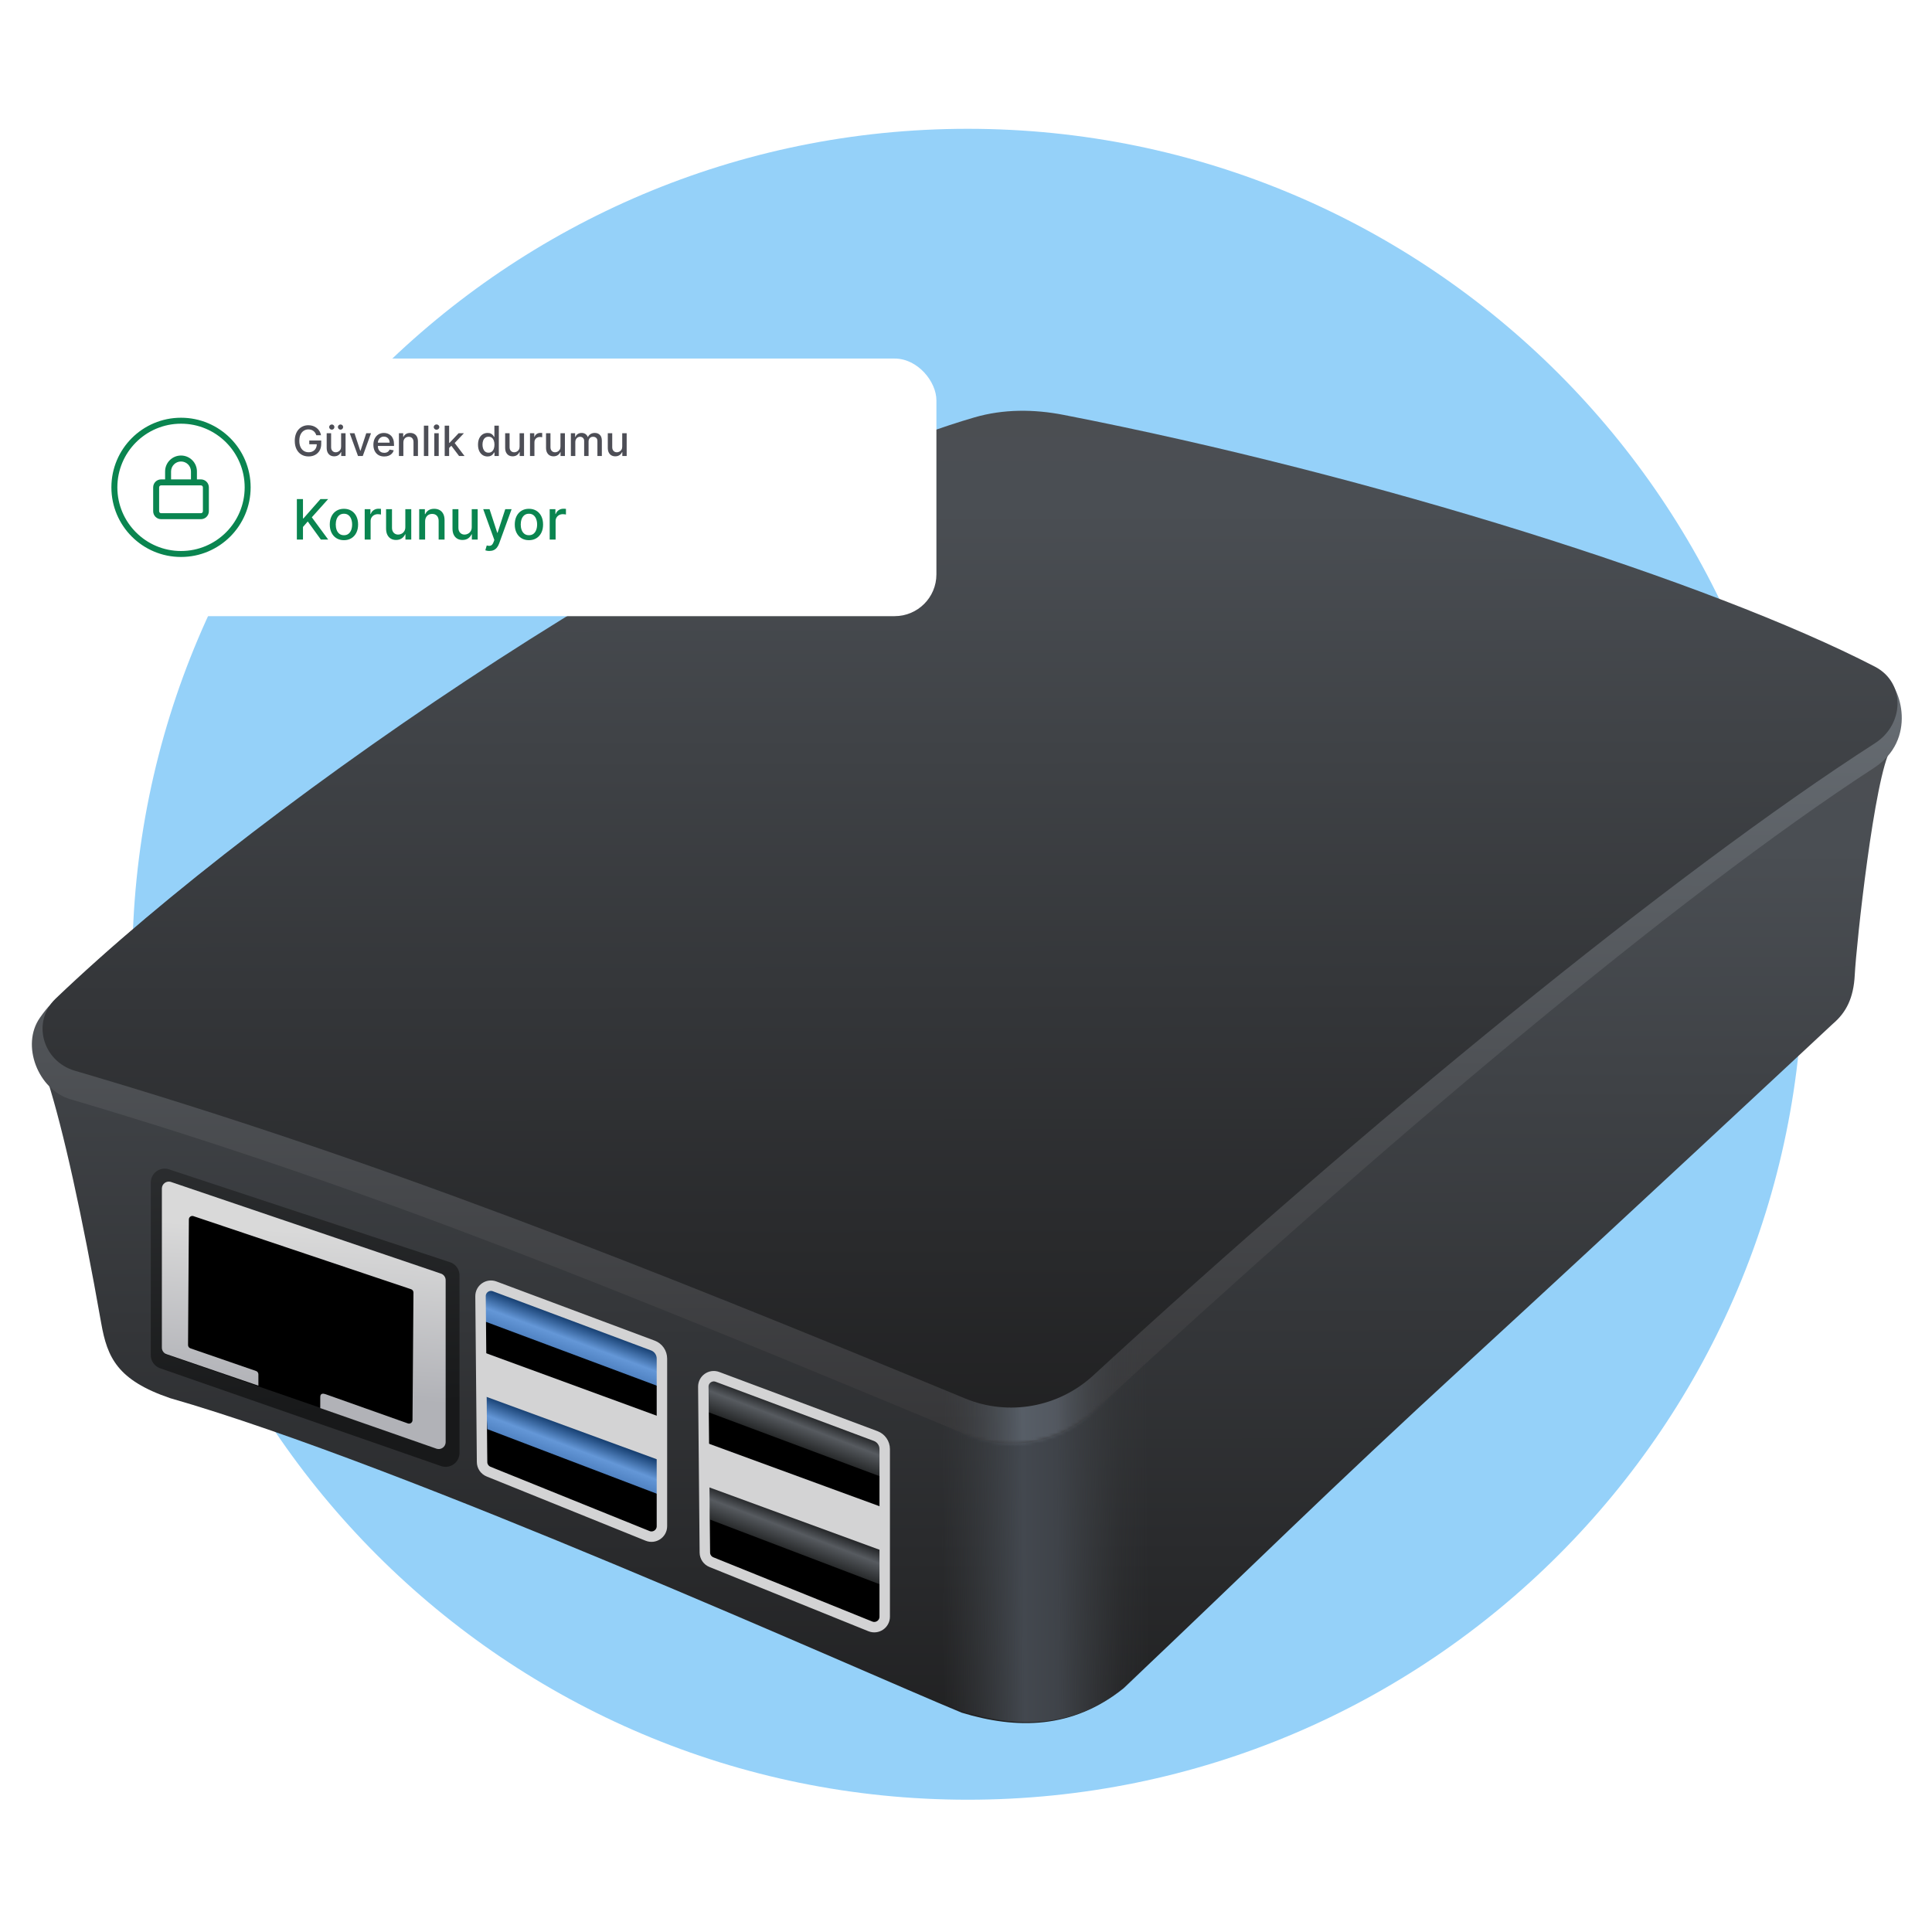
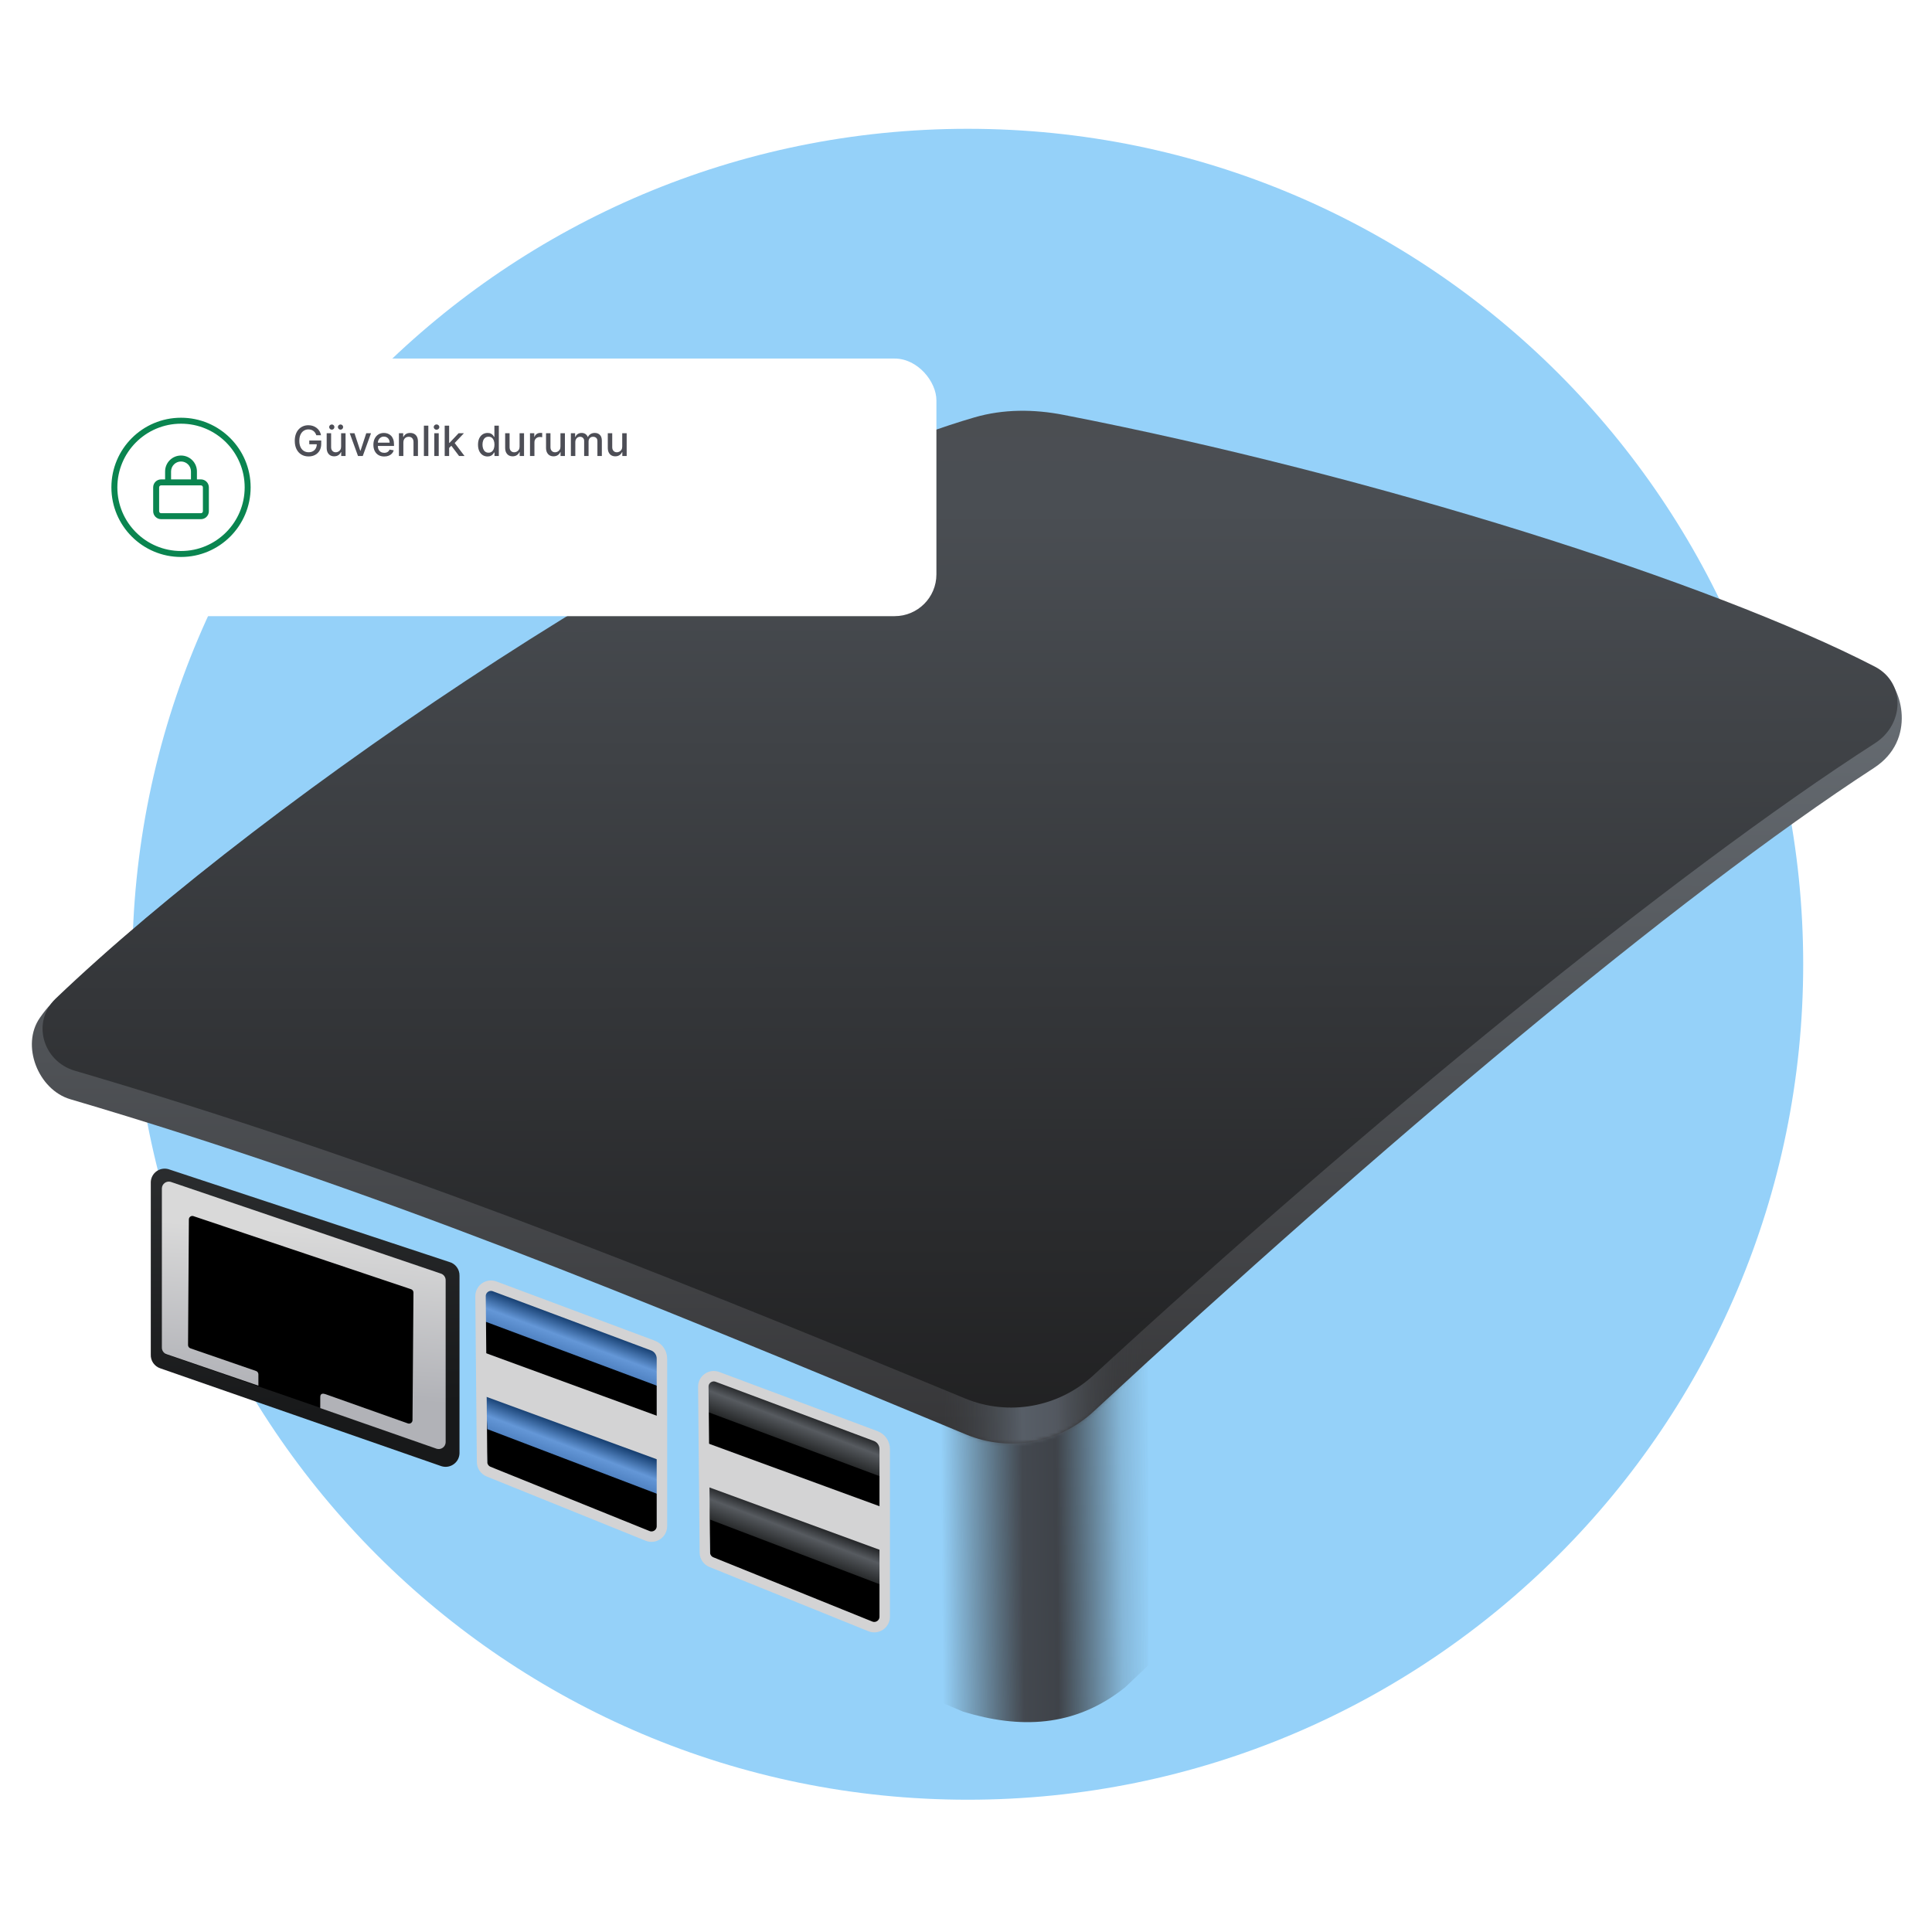
<svg xmlns="http://www.w3.org/2000/svg" width="555" height="555" viewBox="0 0 555 555" fill="none">
  <path d="M518 277C518 409.548 410.548 517 278 517C145.452 517 38 409.548 38 277C38 144.452 145.452 37 278 37C410.548 37 518 144.452 518 277Z" fill="#95D1F9" />
-   <path d="M29.078 380.126C23.554 348.886 18.176 324.486 13.586 310.141L543.2 215.113C538.466 222.859 533.244 271.421 532.813 280.028C532.473 286.825 530.274 290.831 526.719 293.93C526.628 294.01 526.572 294.058 526.484 294.14C523.721 296.719 462.923 353.459 421.717 391.302C379.545 430.031 361.394 448.405 322.742 484.994C308.111 496.732 292.103 496.818 276.267 491.998C247.005 479.949 116.434 421.007 48.873 401.643C33.725 396.479 30.822 389.993 29.078 380.126Z" fill="url(#paint0_linear_2655_475100)" />
  <path fill-rule="evenodd" clip-rule="evenodd" d="M329.871 253.191L262.809 265.224V485.804C268.631 488.31 273.356 490.325 276.733 491.715C292.569 496.535 308.577 496.449 323.208 484.711C325.498 482.543 327.715 480.44 329.871 478.392V253.191Z" fill="url(#paint1_linear_2655_475100)" />
  <path d="M275.525 411.254L277.439 412.049C289.929 417.235 304.291 414.61 314.214 405.42C396.176 329.517 481.434 257.599 538.336 220.595C550.83 212.47 546.082 197.226 541.348 194.213C492.382 171.993 399.449 140.083 305.586 121.766C297.074 120.104 288.323 120.073 279.978 122.434C203.789 143.991 75.913 228.558 14.63 288.455C13.635 289.427 12.561 290.795 11.45 292.382C5.935 300.27 10.959 313.047 20.191 315.769C107.69 341.566 180.82 371.931 275.525 411.254Z" fill="url(#paint2_linear_2655_475100)" />
  <mask id="mask0_2655_475100" style="mask-type:alpha" maskUnits="userSpaceOnUse" x="9" y="120" width="538" height="295">
    <path d="M275.525 411.254L277.439 412.049C289.929 417.235 304.291 414.61 314.214 405.42C396.176 329.517 481.434 257.599 538.336 220.595C550.83 212.47 546.082 197.226 541.348 194.213C492.382 171.993 399.449 140.083 305.586 121.766C297.074 120.104 288.323 120.073 279.978 122.434C203.789 143.991 75.913 228.558 14.63 288.455C13.635 289.427 12.561 290.795 11.45 292.382C5.935 300.27 10.959 313.047 20.191 315.769C107.69 341.566 180.82 371.931 275.525 411.254Z" fill="url(#paint3_linear_2655_475100)" />
  </mask>
  <g mask="url(#mask0_2655_475100)">
    <path fill-rule="evenodd" clip-rule="evenodd" d="M329.87 253.192L262.808 265.225V485.805C268.63 488.311 273.355 490.326 276.732 491.716C292.568 496.536 308.576 496.45 323.207 484.712C325.497 482.544 327.714 480.44 329.87 478.393V253.192Z" fill="url(#paint4_linear_2655_475100)" />
  </g>
  <path d="M279.938 119.899C205.626 141.49 77.222 228.289 15.971 286.878C9.017 293.53 12.246 304.869 21.479 307.58C107.995 332.979 183.414 362.945 277.253 401.733C289.755 406.901 304.11 404.275 314.062 395.112C391.896 323.442 480.813 250.667 538.646 213.486C547.056 208.079 547.455 196.078 538.571 191.492C491.56 167.224 394.882 136.57 305.517 119.18C297.002 117.523 288.269 117.479 279.938 119.899Z" fill="url(#paint5_linear_2655_475100)" />
  <path d="M43.315 389.068L43.318 339.5C43.452 336.975 45.864 335.207 48.312 335.839L129.003 362.501C130.816 362.969 132.062 364.633 132.001 366.505L132.001 417.502C131.914 420.157 129.309 421.991 126.78 421.179L46.086 393.089C44.356 392.533 43.218 390.882 43.315 389.068Z" fill="url(#paint6_linear_2655_475100)" />
  <path d="M47.501 389L47.502 343.499L121.502 365.502L124.002 415.502L47.501 389Z" fill="black" />
  <path fill-rule="evenodd" clip-rule="evenodd" d="M46.503 341.331L46.501 387.022C46.453 387.935 47.03 388.764 47.902 389.036L74.228 398.06L74.228 394.819C74.242 394.369 73.954 393.965 73.524 393.832L54.725 387.337C54.287 387.202 53.998 386.787 54.021 386.33L54.259 350.251C54.292 349.621 54.893 349.178 55.504 349.334L118.022 370.331C118.48 370.447 118.794 370.868 118.774 371.34L118.498 407.998C118.471 408.652 117.834 409.104 117.208 408.914L93.498 400.498C91.998 399.998 91.998 400.998 91.998 401.498L91.998 404.498L125.428 416.174C126.689 416.567 127.978 415.651 128.022 414.331L128.022 367.818C128.053 366.884 127.432 366.053 126.527 365.817L49.005 339.5C47.779 339.181 46.569 340.067 46.503 341.331Z" fill="url(#paint7_linear_2655_475100)" />
-   <path d="M203.925 446L202.925 403.002C203.716 399.055 205.613 399.306 207.225 399.854L250.966 411.963C254.921 413.191 254.958 415.373 254.586 418C254.586 418 255.225 461.969 254.586 464.777C253.946 467.585 251.149 467.469 249.831 467.06C237.062 461.943 210.562 452.127 207.578 450.919C204.503 449.674 203.528 447.755 203.925 446Z" fill="black" />
+   <path d="M203.925 446L202.925 403.002L250.966 411.963C254.921 413.191 254.958 415.373 254.586 418C254.586 418 255.225 461.969 254.586 464.777C253.946 467.585 251.149 467.469 249.831 467.06C237.062 461.943 210.562 452.127 207.578 450.919C204.503 449.674 203.528 447.755 203.925 446Z" fill="black" />
  <path d="M139.925 420L138.925 377.002C139.716 373.055 141.613 373.306 143.225 373.854L186.966 385.963C190.921 387.191 190.958 389.373 190.586 392C190.586 392 191.225 435.969 190.586 438.777C189.946 441.585 187.149 441.469 185.831 441.06C173.062 435.943 146.562 426.127 143.578 424.919C140.503 423.674 139.528 421.755 139.925 420Z" fill="black" />
  <path d="M253.849 424.5L203 405.5L203.501 396.001L253.849 413.972L253.849 424.5Z" fill="url(#paint8_linear_2655_475100)" />
  <path d="M189.849 398.5L139 379.5L139.501 370.001L189.849 387.972L189.849 398.5Z" fill="url(#paint9_linear_2655_475100)" />
  <path d="M253.848 455.546L203.999 436.546L203.5 427.047L253.848 445.018L253.848 455.546Z" fill="url(#paint10_linear_2655_475100)" />
  <path d="M189.848 429.546L139.999 410.546L139.5 401.047L189.848 419.018L189.848 429.546Z" fill="url(#paint11_linear_2655_475100)" />
  <path d="M202.481 445.997L202.04 398.368C202.021 396.262 204.119 394.792 206.091 395.53L251.549 412.528C253.112 413.113 254.148 414.606 254.148 416.275V464.427C254.148 466.554 251.996 468.005 250.024 467.208L204.357 448.751C203.233 448.296 202.493 447.21 202.481 445.997Z" stroke="#D3D3D4" stroke-width="3" />
  <path d="M138.481 419.997L138.04 372.368C138.021 370.262 140.119 368.792 142.091 369.53L187.549 386.528C189.112 387.113 190.148 388.606 190.148 390.275V438.427C190.148 440.554 187.996 442.005 186.024 441.208L140.357 422.751C139.233 422.296 138.493 421.21 138.481 419.997Z" stroke="#D3D3D4" stroke-width="3" />
  <path d="M253.5 433L203 414.5V427L253.5 445.5V433Z" fill="#D3D3D4" />
  <path d="M189.5 407L139 388.5V401L189.5 419.5V407Z" fill="#D3D3D4" />
  <g filter="url(#filter0_dd_2655_475100)">
    <rect x="16" y="95" width="253" height="74" rx="12" fill="white" />
    <path d="M47.429 129.714V127.429C47.429 124.904 49.475 122.857 52 122.857C54.525 122.857 56.571 124.904 56.571 127.429V129.714H57.714C58.975 129.714 60 130.739 60 132V138.857C60 140.118 58.975 141.143 57.714 141.143H46.286C45.023 141.143 44 140.118 44 138.857V132C44 130.739 45.023 129.714 46.286 129.714H47.429ZM49.143 129.714H54.857V127.429C54.857 125.851 53.579 124.572 52 124.572C50.421 124.572 49.143 125.851 49.143 127.429V129.714ZM45.714 138.857C45.714 139.172 45.97 139.429 46.286 139.429H57.714C58.029 139.429 58.286 139.172 58.286 138.857V132C58.286 131.686 58.029 131.429 57.714 131.429H46.286C45.97 131.429 45.714 131.686 45.714 132V138.857Z" fill="#0A8550" />
    <circle cx="52" cy="132" r="19.143" stroke="#0A8550" stroke-width="1.714" />
    <path d="M90.865 117.03C90.783 116.771 90.672 116.54 90.533 116.335C90.396 116.128 90.233 115.952 90.043 115.807C89.852 115.659 89.635 115.547 89.391 115.47C89.149 115.393 88.883 115.355 88.594 115.355C88.102 115.355 87.659 115.482 87.264 115.734C86.869 115.987 86.557 116.358 86.327 116.847C86.099 117.332 85.986 117.928 85.986 118.632C85.986 119.339 86.101 119.937 86.331 120.426C86.561 120.915 86.876 121.286 87.277 121.538C87.678 121.791 88.133 121.918 88.645 121.918C89.119 121.918 89.533 121.821 89.885 121.628C90.24 121.435 90.514 121.162 90.707 120.81C90.903 120.455 91.001 120.037 91.001 119.557L91.342 119.621H88.845V118.534H92.276V119.527C92.276 120.26 92.119 120.896 91.807 121.436C91.497 121.973 91.068 122.388 90.52 122.68C89.974 122.973 89.349 123.119 88.645 123.119C87.855 123.119 87.162 122.938 86.565 122.574C85.972 122.21 85.508 121.695 85.176 121.027C84.844 120.357 84.678 119.561 84.678 118.641C84.678 117.945 84.774 117.32 84.967 116.766C85.16 116.212 85.432 115.741 85.781 115.355C86.133 114.966 86.547 114.669 87.021 114.464C87.499 114.257 88.02 114.153 88.585 114.153C89.057 114.153 89.496 114.223 89.902 114.362C90.311 114.501 90.675 114.699 90.993 114.955C91.314 115.21 91.579 115.514 91.79 115.866C92 116.216 92.142 116.604 92.216 117.03H90.865ZM97.991 120.286V116.455H99.269V123H98.017V121.866H97.948C97.798 122.216 97.556 122.507 97.224 122.74C96.894 122.97 96.484 123.085 95.993 123.085C95.572 123.085 95.2 122.993 94.876 122.808C94.555 122.621 94.302 122.344 94.118 121.977C93.936 121.611 93.845 121.158 93.845 120.618V116.455H95.119V120.464C95.119 120.911 95.243 121.266 95.49 121.53C95.737 121.794 96.058 121.926 96.453 121.926C96.691 121.926 96.929 121.866 97.164 121.747C97.403 121.628 97.6 121.447 97.757 121.206C97.916 120.964 97.994 120.658 97.991 120.286ZM95.315 115.428C95.113 115.428 94.937 115.354 94.787 115.206C94.636 115.055 94.561 114.882 94.561 114.686C94.561 114.473 94.636 114.295 94.787 114.153C94.937 114.011 95.113 113.94 95.315 113.94C95.528 113.94 95.706 114.011 95.848 114.153C95.993 114.295 96.065 114.473 96.065 114.686C96.065 114.882 95.993 115.055 95.848 115.206C95.706 115.354 95.528 115.428 95.315 115.428ZM97.821 115.428C97.619 115.428 97.443 115.354 97.292 115.206C97.142 115.055 97.066 114.882 97.066 114.686C97.066 114.473 97.142 114.295 97.292 114.153C97.443 114.011 97.619 113.94 97.821 113.94C98.034 113.94 98.211 114.011 98.353 114.153C98.498 114.295 98.571 114.473 98.571 114.686C98.571 114.882 98.498 115.055 98.353 115.206C98.211 115.354 98.034 115.428 97.821 115.428ZM106.581 116.455L104.207 123H102.844L100.466 116.455H101.834L103.491 121.491H103.56L105.213 116.455H106.581ZM110.377 123.132C109.732 123.132 109.176 122.994 108.711 122.719C108.248 122.44 107.89 122.05 107.637 121.547C107.387 121.041 107.262 120.449 107.262 119.77C107.262 119.099 107.387 118.509 107.637 117.997C107.89 117.486 108.242 117.087 108.694 116.8C109.148 116.513 109.679 116.369 110.287 116.369C110.657 116.369 111.015 116.43 111.361 116.553C111.708 116.675 112.019 116.866 112.294 117.128C112.57 117.389 112.787 117.729 112.946 118.146C113.105 118.561 113.185 119.065 113.185 119.659V120.111H107.982V119.156H111.936C111.936 118.821 111.868 118.524 111.732 118.266C111.596 118.004 111.404 117.798 111.157 117.648C110.912 117.497 110.625 117.422 110.296 117.422C109.938 117.422 109.625 117.51 109.358 117.686C109.094 117.859 108.89 118.087 108.745 118.368C108.603 118.646 108.532 118.949 108.532 119.276V120.021C108.532 120.459 108.608 120.831 108.762 121.138C108.918 121.445 109.135 121.679 109.414 121.841C109.692 122 110.017 122.08 110.39 122.08C110.631 122.08 110.851 122.045 111.05 121.977C111.249 121.906 111.421 121.801 111.566 121.662C111.711 121.523 111.821 121.351 111.898 121.146L113.104 121.364C113.007 121.719 112.834 122.03 112.584 122.297C112.337 122.561 112.026 122.767 111.651 122.915C111.279 123.06 110.854 123.132 110.377 123.132ZM115.873 119.114V123H114.599V116.455H115.822V117.52H115.903C116.053 117.173 116.289 116.895 116.61 116.685C116.934 116.474 117.342 116.369 117.833 116.369C118.279 116.369 118.67 116.463 119.005 116.651C119.34 116.835 119.6 117.111 119.785 117.477C119.969 117.844 120.062 118.297 120.062 118.837V123H118.788V118.99C118.788 118.516 118.664 118.145 118.417 117.878C118.17 117.608 117.83 117.473 117.398 117.473C117.103 117.473 116.84 117.537 116.61 117.665C116.383 117.793 116.202 117.98 116.069 118.227C115.938 118.472 115.873 118.767 115.873 119.114ZM123.045 114.273V123H121.771V114.273H123.045ZM124.759 123V116.455H126.033V123H124.759ZM125.402 115.445C125.181 115.445 124.99 115.371 124.831 115.223C124.675 115.072 124.597 114.893 124.597 114.686C124.597 114.476 124.675 114.297 124.831 114.149C124.99 113.999 125.181 113.923 125.402 113.923C125.624 113.923 125.813 113.999 125.969 114.149C126.128 114.297 126.208 114.476 126.208 114.686C126.208 114.893 126.128 115.072 125.969 115.223C125.813 115.371 125.624 115.445 125.402 115.445ZM128.919 120.78L128.911 119.224H129.132L131.74 116.455H133.266L130.291 119.608H130.091L128.919 120.78ZM127.747 123V114.273H129.021V123H127.747ZM131.881 123L129.537 119.889L130.415 118.999L133.445 123H131.881ZM140.053 123.128C139.525 123.128 139.053 122.993 138.638 122.723C138.226 122.45 137.902 122.062 137.667 121.56C137.434 121.054 137.317 120.447 137.317 119.74C137.317 119.033 137.435 118.428 137.671 117.925C137.909 117.422 138.236 117.037 138.651 116.77C139.066 116.503 139.536 116.369 140.061 116.369C140.468 116.369 140.794 116.438 141.042 116.574C141.292 116.707 141.485 116.864 141.621 117.043C141.76 117.222 141.868 117.379 141.945 117.516H142.022V114.273H143.296V123H142.051V121.982H141.945C141.868 122.121 141.757 122.28 141.613 122.459C141.471 122.638 141.275 122.794 141.025 122.928C140.775 123.061 140.451 123.128 140.053 123.128ZM140.334 122.041C140.701 122.041 141.01 121.945 141.263 121.751C141.519 121.555 141.712 121.284 141.843 120.938C141.976 120.591 142.043 120.187 142.043 119.727C142.043 119.273 141.978 118.875 141.847 118.534C141.716 118.193 141.525 117.928 141.272 117.737C141.019 117.547 140.706 117.452 140.334 117.452C139.951 117.452 139.631 117.551 139.375 117.75C139.12 117.949 138.926 118.22 138.796 118.564C138.668 118.908 138.604 119.295 138.604 119.727C138.604 120.165 138.669 120.558 138.8 120.908C138.931 121.257 139.124 121.534 139.38 121.739C139.638 121.94 139.956 122.041 140.334 122.041ZM149.261 120.286V116.455H150.539V123H149.286V121.866H149.218C149.067 122.216 148.826 122.507 148.494 122.74C148.164 122.97 147.754 123.085 147.262 123.085C146.842 123.085 146.469 122.993 146.146 122.808C145.825 122.621 145.572 122.344 145.387 121.977C145.205 121.611 145.114 121.158 145.114 120.618V116.455H146.388V120.464C146.388 120.911 146.512 121.266 146.759 121.53C147.006 121.794 147.327 121.926 147.722 121.926C147.961 121.926 148.198 121.866 148.434 121.747C148.673 121.628 148.87 121.447 149.026 121.206C149.185 120.964 149.263 120.658 149.261 120.286ZM152.251 123V116.455H153.483V117.494H153.551C153.67 117.142 153.88 116.865 154.181 116.663C154.485 116.459 154.829 116.357 155.213 116.357C155.292 116.357 155.386 116.359 155.494 116.365C155.605 116.371 155.691 116.378 155.754 116.386V117.605C155.703 117.591 155.612 117.575 155.481 117.558C155.35 117.538 155.22 117.528 155.089 117.528C154.788 117.528 154.52 117.592 154.284 117.72C154.051 117.845 153.866 118.02 153.73 118.244C153.593 118.466 153.525 118.719 153.525 119.003V123H152.251ZM161.003 120.286V116.455H162.281V123H161.028V121.866H160.96C160.81 122.216 160.568 122.507 160.236 122.74C159.906 122.97 159.496 123.085 159.004 123.085C158.584 123.085 158.212 122.993 157.888 122.808C157.567 122.621 157.314 122.344 157.129 121.977C156.947 121.611 156.857 121.158 156.857 120.618V116.455H158.131V120.464C158.131 120.911 158.254 121.266 158.501 121.53C158.749 121.794 159.07 121.926 159.464 121.926C159.703 121.926 159.94 121.866 160.176 121.747C160.415 121.628 160.612 121.447 160.768 121.206C160.928 120.964 161.006 120.658 161.003 120.286ZM163.993 123V116.455H165.216V117.52H165.297C165.434 117.159 165.657 116.878 165.966 116.676C166.276 116.472 166.647 116.369 167.078 116.369C167.516 116.369 167.882 116.472 168.178 116.676C168.476 116.881 168.696 117.162 168.838 117.52H168.907C169.063 117.17 169.311 116.892 169.652 116.685C169.993 116.474 170.4 116.369 170.871 116.369C171.465 116.369 171.949 116.555 172.324 116.928C172.702 117.3 172.891 117.861 172.891 118.611V123H171.617V118.73C171.617 118.287 171.496 117.966 171.255 117.767C171.013 117.568 170.725 117.469 170.39 117.469C169.975 117.469 169.652 117.597 169.422 117.852C169.192 118.105 169.077 118.43 169.077 118.828V123H167.807V118.649C167.807 118.294 167.696 118.009 167.475 117.793C167.253 117.577 166.965 117.469 166.61 117.469C166.368 117.469 166.145 117.533 165.941 117.661C165.739 117.786 165.576 117.96 165.451 118.185C165.328 118.409 165.267 118.669 165.267 118.964V123H163.993ZM178.745 120.286V116.455H180.023V123H178.771V121.866H178.702C178.552 122.216 178.31 122.507 177.978 122.74C177.648 122.97 177.238 123.085 176.746 123.085C176.326 123.085 175.954 122.993 175.63 122.808C175.309 122.621 175.056 122.344 174.871 121.977C174.69 121.611 174.599 121.158 174.599 120.618V116.455H175.873V120.464C175.873 120.911 175.996 121.266 176.244 121.53C176.491 121.794 176.812 121.926 177.207 121.926C177.445 121.926 177.683 121.866 177.918 121.747C178.157 121.628 178.354 121.447 178.511 121.206C178.67 120.964 178.748 120.658 178.745 120.286Z" fill="#4D4E56" />
-     <path d="M85.278 147V135.364H87.034V140.92H87.176L92.057 135.364H94.267L89.574 140.602L94.284 147H92.171L88.409 141.801L87.034 143.381V147H85.278ZM98.803 147.176C97.984 147.176 97.27 146.989 96.66 146.614C96.051 146.239 95.577 145.714 95.24 145.04C94.903 144.366 94.734 143.578 94.734 142.676C94.734 141.771 94.903 140.979 95.24 140.301C95.577 139.623 96.051 139.097 96.66 138.722C97.27 138.347 97.984 138.159 98.803 138.159C99.621 138.159 100.335 138.347 100.945 138.722C101.554 139.097 102.028 139.623 102.365 140.301C102.702 140.979 102.871 141.771 102.871 142.676C102.871 143.578 102.702 144.366 102.365 145.04C102.028 145.714 101.554 146.239 100.945 146.614C100.335 146.989 99.621 147.176 98.803 147.176ZM98.808 145.75C99.338 145.75 99.778 145.61 100.126 145.33C100.475 145.049 100.732 144.676 100.899 144.21C101.07 143.744 101.155 143.231 101.155 142.67C101.155 142.114 101.07 141.602 100.899 141.136C100.732 140.667 100.475 140.29 100.126 140.006C99.778 139.722 99.338 139.58 98.808 139.58C98.274 139.58 97.831 139.722 97.479 140.006C97.13 140.29 96.871 140.667 96.7 141.136C96.534 141.602 96.45 142.114 96.45 142.67C96.45 143.231 96.534 143.744 96.7 144.21C96.871 144.676 97.13 145.049 97.479 145.33C97.831 145.61 98.274 145.75 98.808 145.75ZM104.767 147V138.273H106.409V139.659H106.5C106.659 139.189 106.939 138.82 107.341 138.551C107.746 138.278 108.205 138.142 108.716 138.142C108.822 138.142 108.947 138.146 109.091 138.153C109.239 138.161 109.354 138.17 109.438 138.182V139.807C109.369 139.788 109.248 139.767 109.074 139.744C108.9 139.718 108.725 139.705 108.551 139.705C108.15 139.705 107.792 139.79 107.477 139.96C107.167 140.127 106.92 140.36 106.739 140.659C106.557 140.955 106.466 141.292 106.466 141.67V147H104.767ZM116.436 143.381V138.273H118.141V147H116.47V145.489H116.379C116.179 145.955 115.857 146.343 115.413 146.653C114.974 146.96 114.427 147.114 113.771 147.114C113.211 147.114 112.714 146.991 112.283 146.744C111.855 146.494 111.518 146.125 111.271 145.636C111.029 145.148 110.908 144.544 110.908 143.824V138.273H112.607V143.619C112.607 144.214 112.771 144.687 113.101 145.04C113.43 145.392 113.858 145.568 114.385 145.568C114.703 145.568 115.019 145.489 115.334 145.33C115.652 145.17 115.915 144.93 116.124 144.608C116.336 144.286 116.44 143.877 116.436 143.381ZM122.122 141.818V147H120.423V138.273H122.054V139.693H122.162C122.363 139.231 122.677 138.86 123.105 138.58C123.537 138.299 124.08 138.159 124.736 138.159C125.33 138.159 125.851 138.284 126.298 138.534C126.745 138.78 127.092 139.148 127.338 139.636C127.584 140.125 127.707 140.729 127.707 141.449V147H126.009V141.653C126.009 141.021 125.844 140.527 125.514 140.17C125.185 139.811 124.732 139.631 124.156 139.631C123.762 139.631 123.412 139.716 123.105 139.886C122.802 140.057 122.562 140.307 122.384 140.636C122.209 140.962 122.122 141.356 122.122 141.818ZM135.514 143.381V138.273H137.219V147H135.548V145.489H135.457C135.257 145.955 134.935 146.343 134.491 146.653C134.052 146.96 133.505 147.114 132.849 147.114C132.289 147.114 131.793 146.991 131.361 146.744C130.933 146.494 130.596 146.125 130.349 145.636C130.107 145.148 129.986 144.544 129.986 143.824V138.273H131.685V143.619C131.685 144.214 131.849 144.687 132.179 145.04C132.509 145.392 132.937 145.568 133.463 145.568C133.781 145.568 134.098 145.489 134.412 145.33C134.73 145.17 134.993 144.93 135.202 144.608C135.414 144.286 135.518 143.877 135.514 143.381ZM140.575 150.273C140.321 150.273 140.09 150.252 139.882 150.21C139.674 150.172 139.518 150.131 139.416 150.085L139.825 148.693C140.136 148.777 140.412 148.813 140.655 148.801C140.897 148.79 141.111 148.699 141.297 148.528C141.486 148.358 141.653 148.08 141.797 147.693L142.007 147.114L138.814 138.273H140.632L142.842 145.045H142.933L145.143 138.273H146.967L143.371 148.165C143.204 148.619 142.992 149.004 142.734 149.318C142.477 149.636 142.17 149.875 141.814 150.034C141.458 150.193 141.045 150.273 140.575 150.273ZM151.943 147.176C151.125 147.176 150.411 146.989 149.801 146.614C149.191 146.239 148.718 145.714 148.381 145.04C148.044 144.366 147.875 143.578 147.875 142.676C147.875 141.771 148.044 140.979 148.381 140.301C148.718 139.623 149.191 139.097 149.801 138.722C150.411 138.347 151.125 138.159 151.943 138.159C152.761 138.159 153.475 138.347 154.085 138.722C154.695 139.097 155.169 139.623 155.506 140.301C155.843 140.979 156.011 141.771 156.011 142.676C156.011 143.578 155.843 144.366 155.506 145.04C155.169 145.714 154.695 146.239 154.085 146.614C153.475 146.989 152.761 147.176 151.943 147.176ZM151.949 145.75C152.479 145.75 152.919 145.61 153.267 145.33C153.616 145.049 153.873 144.676 154.04 144.21C154.21 143.744 154.295 143.231 154.295 142.67C154.295 142.114 154.21 141.602 154.04 141.136C153.873 140.667 153.616 140.29 153.267 140.006C152.919 139.722 152.479 139.58 151.949 139.58C151.415 139.58 150.972 139.722 150.619 140.006C150.271 140.29 150.011 140.667 149.841 141.136C149.674 141.602 149.591 142.114 149.591 142.67C149.591 143.231 149.674 143.744 149.841 144.21C150.011 144.676 150.271 145.049 150.619 145.33C150.972 145.61 151.415 145.75 151.949 145.75ZM157.908 147V138.273H159.55V139.659H159.641C159.8 139.189 160.08 138.82 160.482 138.551C160.887 138.278 161.345 138.142 161.857 138.142C161.963 138.142 162.088 138.146 162.232 138.153C162.379 138.161 162.495 138.17 162.578 138.182V139.807C162.51 139.788 162.389 139.767 162.214 139.744C162.04 139.718 161.866 139.705 161.692 139.705C161.29 139.705 160.932 139.79 160.618 139.96C160.307 140.127 160.061 140.36 159.879 140.659C159.697 140.955 159.607 141.292 159.607 141.67V147H157.908Z" fill="#0A8550" />
  </g>
  <defs>
    <filter id="filter0_dd_2655_475100" x="2" y="85" width="281" height="106" filterUnits="userSpaceOnUse" color-interpolation-filters="sRGB">
      <feFlood flood-opacity="0" result="BackgroundImageFix" />
      <feColorMatrix in="SourceAlpha" type="matrix" values="0 0 0 0 0 0 0 0 0 0 0 0 0 0 0 0 0 0 127 0" result="hardAlpha" />
      <feOffset dy="8" />
      <feGaussianBlur stdDeviation="7" />
      <feColorMatrix type="matrix" values="0 0 0 0 0.082 0 0 0 0 0.094 0 0 0 0 0.137 0 0 0 0.1 0" />
      <feBlend mode="normal" in2="BackgroundImageFix" result="effect1_dropShadow_2655_475100" />
      <feColorMatrix in="SourceAlpha" type="matrix" values="0 0 0 0 0 0 0 0 0 0 0 0 0 0 0 0 0 0 127 0" result="hardAlpha" />
      <feOffset />
      <feGaussianBlur stdDeviation="5" />
      <feColorMatrix type="matrix" values="0 0 0 0 0.082 0 0 0 0 0.094 0 0 0 0 0.137 0 0 0 0.07 0" />
      <feBlend mode="normal" in2="effect1_dropShadow_2655_475100" result="effect2_dropShadow_2655_475100" />
      <feBlend mode="normal" in="SourceGraphic" in2="effect2_dropShadow_2655_475100" result="shape" />
    </filter>
    <linearGradient id="paint0_linear_2655_475100" x1="253.482" y1="164.313" x2="254.205" y2="558.258" gradientUnits="userSpaceOnUse">
      <stop stop-color="#4D4E51" />
      <stop offset="0.203" stop-color="#4A4E53" />
      <stop offset="0.89" stop-color="#1E1E1F" />
    </linearGradient>
    <linearGradient id="paint1_linear_2655_475100" x1="329.871" y1="352.155" x2="262.809" y2="352.696" gradientUnits="userSpaceOnUse">
      <stop stop-color="#3B3E41" stop-opacity="0" />
      <stop offset="0.125" stop-color="#3B3E41" stop-opacity="0.183" />
      <stop offset="0.401" stop-color="#3F4349" />
      <stop offset="0.547" stop-color="#43484F" />
      <stop offset="0.896" stop-color="#3B3E41" stop-opacity="0" />
      <stop offset="1" stop-color="#3B3E41" stop-opacity="0" />
    </linearGradient>
    <linearGradient id="paint2_linear_2655_475100" x1="273.159" y1="119.337" x2="272.999" y2="409.001" gradientUnits="userSpaceOnUse">
      <stop stop-color="#8B8E95" />
      <stop offset="0.134" stop-color="#70777E" />
      <stop offset="1" stop-color="#373739" />
    </linearGradient>
    <linearGradient id="paint3_linear_2655_475100" x1="273.159" y1="119.337" x2="273.159" y2="420.564" gradientUnits="userSpaceOnUse">
      <stop stop-color="#727376" />
      <stop offset="0.134" stop-color="#62676D" />
      <stop offset="1" stop-color="#3C3C3E" />
    </linearGradient>
    <linearGradient id="paint4_linear_2655_475100" x1="329.87" y1="352.155" x2="262.808" y2="352.696" gradientUnits="userSpaceOnUse">
      <stop stop-color="#3B3E41" stop-opacity="0" />
      <stop offset="0.125" stop-color="#3B3E41" stop-opacity="0.183" />
      <stop offset="0.401" stop-color="#535860" />
      <stop offset="0.547" stop-color="#575E67" />
      <stop offset="0.896" stop-color="#3B3E41" stop-opacity="0" />
      <stop offset="1" stop-color="#3B3E41" stop-opacity="0" />
    </linearGradient>
    <linearGradient id="paint5_linear_2655_475100" x1="252.938" y1="63.367" x2="253.698" y2="471.706" gradientUnits="userSpaceOnUse">
      <stop stop-color="#4D4E51" />
      <stop offset="0.203" stop-color="#4A4E53" />
      <stop offset="0.89" stop-color="#1E1E1F" />
    </linearGradient>
    <linearGradient id="paint6_linear_2655_475100" x1="84.756" y1="326.981" x2="90.675" y2="406.275" gradientUnits="userSpaceOnUse">
      <stop stop-color="#2C2E30" />
      <stop offset="1" stop-color="#18191A" />
    </linearGradient>
    <linearGradient id="paint7_linear_2655_475100" x1="91.974" y1="334.343" x2="86.553" y2="405.157" gradientUnits="userSpaceOnUse">
      <stop offset="0.279" stop-color="#D9D9D9" />
      <stop offset="0.931" stop-color="#B1B2B7" />
    </linearGradient>
    <linearGradient id="paint8_linear_2655_475100" x1="233" y1="398" x2="226.711" y2="414.578" gradientUnits="userSpaceOnUse">
      <stop offset="0.379" stop-color="#0F1011" />
      <stop offset="0.667" stop-color="#575B60" />
      <stop offset="1" stop-color="#252728" />
    </linearGradient>
    <linearGradient id="paint9_linear_2655_475100" x1="167.156" y1="372.328" x2="160.426" y2="390.406" gradientUnits="userSpaceOnUse">
      <stop offset="0.364" stop-color="#0F3768" />
      <stop offset="0.667" stop-color="#6497D7" />
      <stop offset="1" stop-color="#4173B3" />
    </linearGradient>
    <linearGradient id="paint10_linear_2655_475100" x1="233" y1="429.047" x2="226.711" y2="445.625" gradientUnits="userSpaceOnUse">
      <stop offset="0.379" stop-color="#0F1011" />
      <stop offset="0.667" stop-color="#575B60" />
      <stop offset="1" stop-color="#252728" />
    </linearGradient>
    <linearGradient id="paint11_linear_2655_475100" x1="167.464" y1="403.368" x2="160.66" y2="421.379" gradientUnits="userSpaceOnUse">
      <stop offset="0.364" stop-color="#0F3768" />
      <stop offset="0.667" stop-color="#6497D7" />
      <stop offset="1" stop-color="#4173B3" />
    </linearGradient>
  </defs>
</svg>